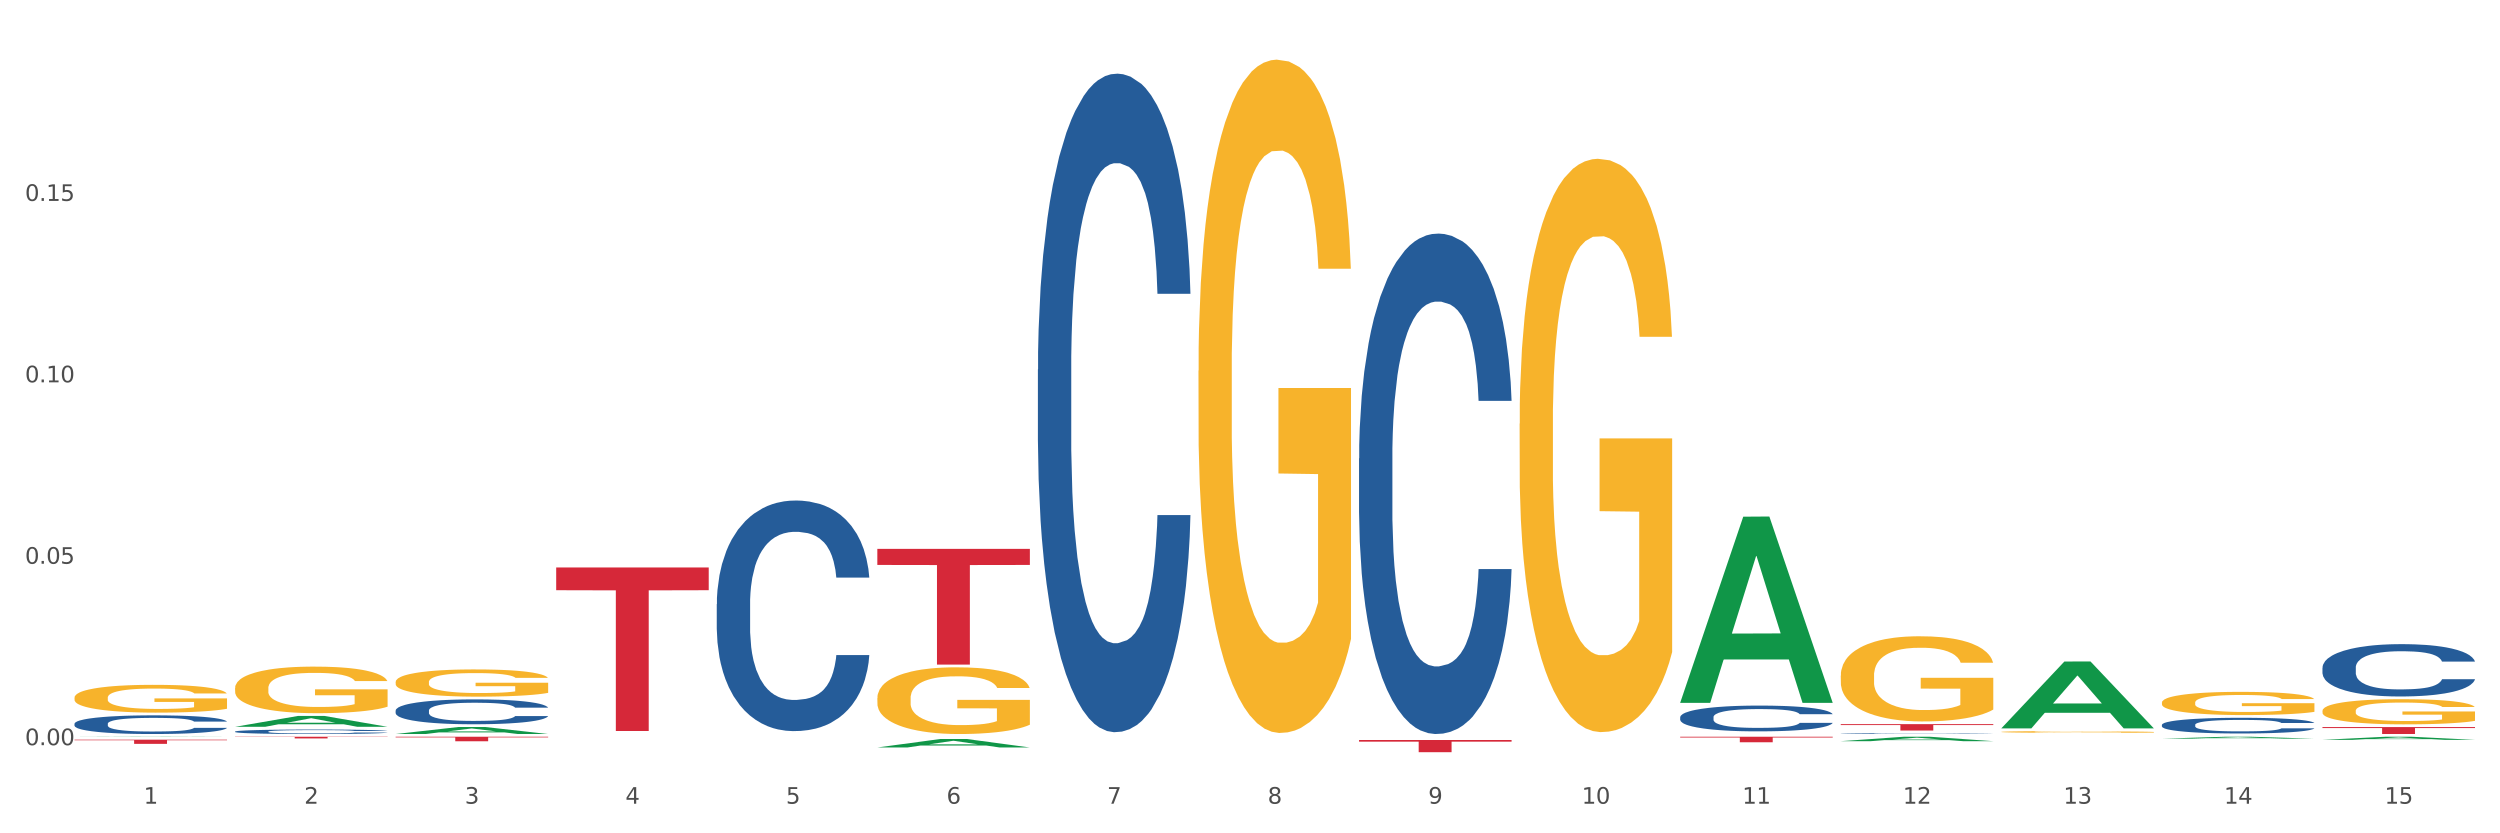
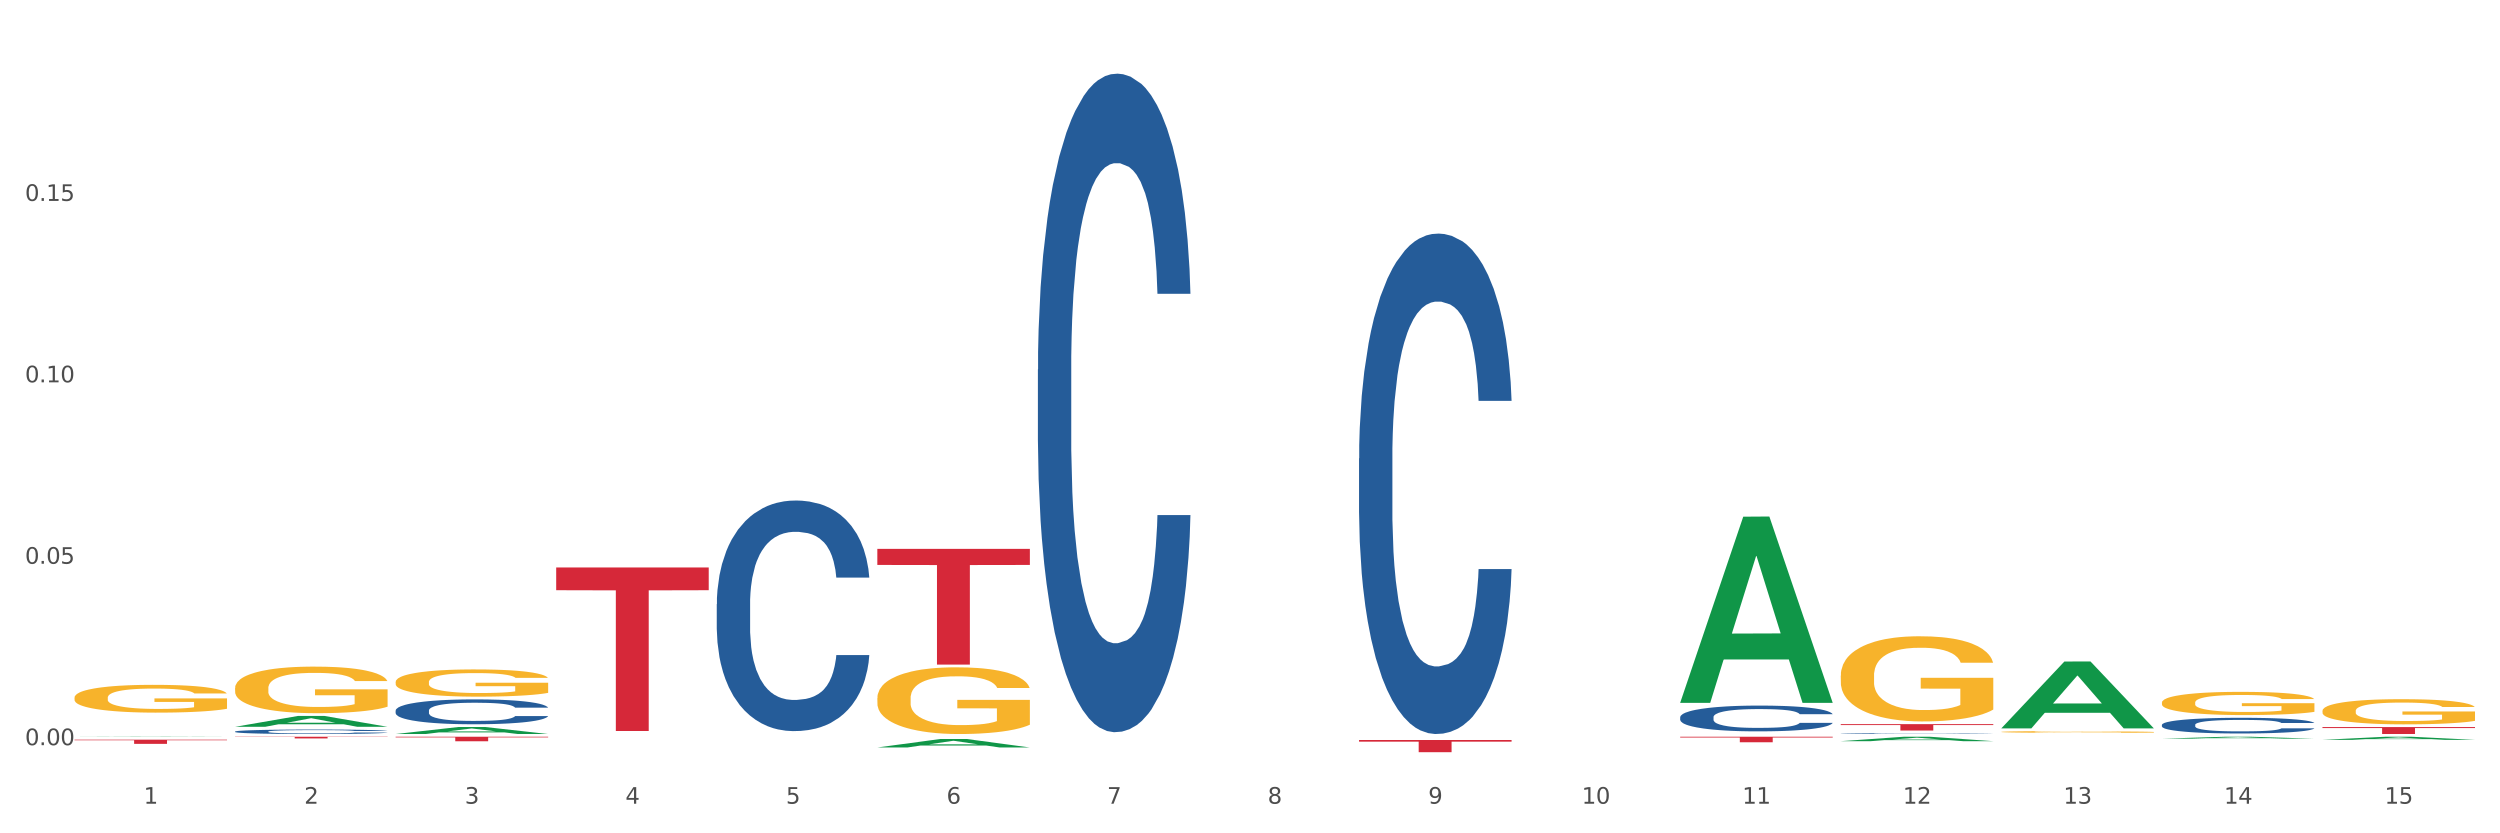
<svg xmlns="http://www.w3.org/2000/svg" xmlns:xlink="http://www.w3.org/1999/xlink" width="1080pt" height="360pt" viewBox="0 0 1080 360" version="1.1">
  <rect x="0" y="0" width="1080" height="360" fill="#333333" stroke="none" />
  <defs>
    <style type="text/css">*{stroke-linejoin: round; stroke-linecap: butt}</style>
  </defs>
  <g id="figure_1">
    <g id="patch_1">
      <path d="M 0 360  L 1080 360  L 1080 0  L 0 0  z " style="fill: #ffffff; stroke: #ffffff; stroke-linejoin: miter" />
    </g>
    <g id="axes_1">
      <g id="matplotlib.axis_1">
        <g id="xtick_1">
          <g id="text_1">
            <g style="fill: #4d4d4d" transform="translate(62.07 347.204) scale(0.096 -0.096)">
              <defs>
                <path id="DejaVuSans-31" d="M 794 531  L 1825 531  L 1825 4091  L 703 3866  L 703 4441  L 1819 4666  L 2450 4666  L 2450 531  L 3481 531  L 3481 0  L 794 0  L 794 531  z " transform="scale(0.016)" />
              </defs>
              <use xlink:href="#DejaVuSans-31" />
            </g>
          </g>
        </g>
        <g id="xtick_2">
          <g id="text_2">
            <g style="fill: #4d4d4d" transform="translate(131.436 347.204) scale(0.096 -0.096)">
              <defs>
                <path id="DejaVuSans-32" d="M 1228 531  L 3431 531  L 3431 0  L 469 0  L 469 531  Q 828 903 1448 1529  Q 2069 2156 2228 2338  Q 2531 2678 2651 2914  Q 2772 3150 2772 3378  Q 2772 3750 2511 3984  Q 2250 4219 1831 4219  Q 1534 4219 1204 4116  Q 875 4013 500 3803  L 500 4441  Q 881 4594 1212 4672  Q 1544 4750 1819 4750  Q 2544 4750 2975 4387  Q 3406 4025 3406 3419  Q 3406 3131 3298 2873  Q 3191 2616 2906 2266  Q 2828 2175 2409 1742  Q 1991 1309 1228 531  z " transform="scale(0.016)" />
              </defs>
              <use xlink:href="#DejaVuSans-32" />
            </g>
          </g>
        </g>
        <g id="xtick_3">
          <g id="text_3">
            <g style="fill: #4d4d4d" transform="translate(200.802 347.204) scale(0.096 -0.096)">
              <defs>
                <path id="DejaVuSans-33" d="M 2597 2516  Q 3050 2419 3304 2112  Q 3559 1806 3559 1356  Q 3559 666 3084 287  Q 2609 -91 1734 -91  Q 1441 -91 1130 -33  Q 819 25 488 141  L 488 750  Q 750 597 1062 519  Q 1375 441 1716 441  Q 2309 441 2620 675  Q 2931 909 2931 1356  Q 2931 1769 2642 2001  Q 2353 2234 1838 2234  L 1294 2234  L 1294 2753  L 1863 2753  Q 2328 2753 2575 2939  Q 2822 3125 2822 3475  Q 2822 3834 2567 4026  Q 2313 4219 1838 4219  Q 1578 4219 1281 4162  Q 984 4106 628 3988  L 628 4550  Q 988 4650 1302 4700  Q 1616 4750 1894 4750  Q 2613 4750 3031 4423  Q 3450 4097 3450 3541  Q 3450 3153 3228 2886  Q 3006 2619 2597 2516  z " transform="scale(0.016)" />
              </defs>
              <use xlink:href="#DejaVuSans-33" />
            </g>
          </g>
        </g>
        <g id="xtick_4">
          <g id="text_4">
            <g style="fill: #4d4d4d" transform="translate(270.169 347.204) scale(0.096 -0.096)">
              <defs>
                <path id="DejaVuSans-34" d="M 2419 4116  L 825 1625  L 2419 1625  L 2419 4116  z M 2253 4666  L 3047 4666  L 3047 1625  L 3713 1625  L 3713 1100  L 3047 1100  L 3047 0  L 2419 0  L 2419 1100  L 313 1100  L 313 1709  L 2253 4666  z " transform="scale(0.016)" />
              </defs>
              <use xlink:href="#DejaVuSans-34" />
            </g>
          </g>
        </g>
        <g id="xtick_5">
          <g id="text_5">
            <g style="fill: #4d4d4d" transform="translate(339.535 347.204) scale(0.096 -0.096)">
              <defs>
                <path id="DejaVuSans-35" d="M 691 4666  L 3169 4666  L 3169 4134  L 1269 4134  L 1269 2991  Q 1406 3038 1543 3061  Q 1681 3084 1819 3084  Q 2600 3084 3056 2656  Q 3513 2228 3513 1497  Q 3513 744 3044 326  Q 2575 -91 1722 -91  Q 1428 -91 1123 -41  Q 819 9 494 109  L 494 744  Q 775 591 1075 516  Q 1375 441 1709 441  Q 2250 441 2565 725  Q 2881 1009 2881 1497  Q 2881 1984 2565 2268  Q 2250 2553 1709 2553  Q 1456 2553 1204 2497  Q 953 2441 691 2322  L 691 4666  z " transform="scale(0.016)" />
              </defs>
              <use xlink:href="#DejaVuSans-35" />
            </g>
          </g>
        </g>
        <g id="xtick_6">
          <g id="text_6">
            <g style="fill: #4d4d4d" transform="translate(408.901 347.204) scale(0.096 -0.096)">
              <defs>
                <path id="DejaVuSans-36" d="M 2113 2584  Q 1688 2584 1439 2293  Q 1191 2003 1191 1497  Q 1191 994 1439 701  Q 1688 409 2113 409  Q 2538 409 2786 701  Q 3034 994 3034 1497  Q 3034 2003 2786 2293  Q 2538 2584 2113 2584  z M 3366 4563  L 3366 3988  Q 3128 4100 2886 4159  Q 2644 4219 2406 4219  Q 1781 4219 1451 3797  Q 1122 3375 1075 2522  Q 1259 2794 1537 2939  Q 1816 3084 2150 3084  Q 2853 3084 3261 2657  Q 3669 2231 3669 1497  Q 3669 778 3244 343  Q 2819 -91 2113 -91  Q 1303 -91 875 529  Q 447 1150 447 2328  Q 447 3434 972 4092  Q 1497 4750 2381 4750  Q 2619 4750 2861 4703  Q 3103 4656 3366 4563  z " transform="scale(0.016)" />
              </defs>
              <use xlink:href="#DejaVuSans-36" />
            </g>
          </g>
        </g>
        <g id="xtick_7">
          <g id="text_7">
            <g style="fill: #4d4d4d" transform="translate(478.267 347.204) scale(0.096 -0.096)">
              <defs>
                <path id="DejaVuSans-37" d="M 525 4666  L 3525 4666  L 3525 4397  L 1831 0  L 1172 0  L 2766 4134  L 525 4134  L 525 4666  z " transform="scale(0.016)" />
              </defs>
              <use xlink:href="#DejaVuSans-37" />
            </g>
          </g>
        </g>
        <g id="xtick_8">
          <g id="text_8">
            <g style="fill: #4d4d4d" transform="translate(547.634 347.204) scale(0.096 -0.096)">
              <defs>
                <path id="DejaVuSans-38" d="M 2034 2216  Q 1584 2216 1326 1975  Q 1069 1734 1069 1313  Q 1069 891 1326 650  Q 1584 409 2034 409  Q 2484 409 2743 651  Q 3003 894 3003 1313  Q 3003 1734 2745 1975  Q 2488 2216 2034 2216  z M 1403 2484  Q 997 2584 770 2862  Q 544 3141 544 3541  Q 544 4100 942 4425  Q 1341 4750 2034 4750  Q 2731 4750 3128 4425  Q 3525 4100 3525 3541  Q 3525 3141 3298 2862  Q 3072 2584 2669 2484  Q 3125 2378 3379 2068  Q 3634 1759 3634 1313  Q 3634 634 3220 271  Q 2806 -91 2034 -91  Q 1263 -91 848 271  Q 434 634 434 1313  Q 434 1759 690 2068  Q 947 2378 1403 2484  z M 1172 3481  Q 1172 3119 1398 2916  Q 1625 2713 2034 2713  Q 2441 2713 2670 2916  Q 2900 3119 2900 3481  Q 2900 3844 2670 4047  Q 2441 4250 2034 4250  Q 1625 4250 1398 4047  Q 1172 3844 1172 3481  z " transform="scale(0.016)" />
              </defs>
              <use xlink:href="#DejaVuSans-38" />
            </g>
          </g>
        </g>
        <g id="xtick_9">
          <g id="text_9">
            <g style="fill: #4d4d4d" transform="translate(617 347.204) scale(0.096 -0.096)">
              <defs>
                <path id="DejaVuSans-39" d="M 703 97  L 703 672  Q 941 559 1184 500  Q 1428 441 1663 441  Q 2288 441 2617 861  Q 2947 1281 2994 2138  Q 2813 1869 2534 1725  Q 2256 1581 1919 1581  Q 1219 1581 811 2004  Q 403 2428 403 3163  Q 403 3881 828 4315  Q 1253 4750 1959 4750  Q 2769 4750 3195 4129  Q 3622 3509 3622 2328  Q 3622 1225 3098 567  Q 2575 -91 1691 -91  Q 1453 -91 1209 -44  Q 966 3 703 97  z M 1959 2075  Q 2384 2075 2632 2365  Q 2881 2656 2881 3163  Q 2881 3666 2632 3958  Q 2384 4250 1959 4250  Q 1534 4250 1286 3958  Q 1038 3666 1038 3163  Q 1038 2656 1286 2365  Q 1534 2075 1959 2075  z " transform="scale(0.016)" />
              </defs>
              <use xlink:href="#DejaVuSans-39" />
            </g>
          </g>
        </g>
        <g id="xtick_10">
          <g id="text_10">
            <g style="fill: #4d4d4d" transform="translate(683.312 347.204) scale(0.096 -0.096)">
              <defs>
                <path id="DejaVuSans-30" d="M 2034 4250  Q 1547 4250 1301 3770  Q 1056 3291 1056 2328  Q 1056 1369 1301 889  Q 1547 409 2034 409  Q 2525 409 2770 889  Q 3016 1369 3016 2328  Q 3016 3291 2770 3770  Q 2525 4250 2034 4250  z M 2034 4750  Q 2819 4750 3233 4129  Q 3647 3509 3647 2328  Q 3647 1150 3233 529  Q 2819 -91 2034 -91  Q 1250 -91 836 529  Q 422 1150 422 2328  Q 422 3509 836 4129  Q 1250 4750 2034 4750  z " transform="scale(0.016)" />
              </defs>
              <use xlink:href="#DejaVuSans-31" />
              <use xlink:href="#DejaVuSans-30" transform="translate(63.623 0)" />
            </g>
          </g>
        </g>
        <g id="xtick_11">
          <g id="text_11">
            <g style="fill: #4d4d4d" transform="translate(752.678 347.204) scale(0.096 -0.096)">
              <use xlink:href="#DejaVuSans-31" />
              <use xlink:href="#DejaVuSans-31" transform="translate(63.623 0)" />
            </g>
          </g>
        </g>
        <g id="xtick_12">
          <g id="text_12">
            <g style="fill: #4d4d4d" transform="translate(822.044 347.204) scale(0.096 -0.096)">
              <use xlink:href="#DejaVuSans-31" />
              <use xlink:href="#DejaVuSans-32" transform="translate(63.623 0)" />
            </g>
          </g>
        </g>
        <g id="xtick_13">
          <g id="text_13">
            <g style="fill: #4d4d4d" transform="translate(891.411 347.204) scale(0.096 -0.096)">
              <use xlink:href="#DejaVuSans-31" />
              <use xlink:href="#DejaVuSans-33" transform="translate(63.623 0)" />
            </g>
          </g>
        </g>
        <g id="xtick_14">
          <g id="text_14">
            <g style="fill: #4d4d4d" transform="translate(960.777 347.204) scale(0.096 -0.096)">
              <use xlink:href="#DejaVuSans-31" />
              <use xlink:href="#DejaVuSans-34" transform="translate(63.623 0)" />
            </g>
          </g>
        </g>
        <g id="xtick_15">
          <g id="text_15">
            <g style="fill: #4d4d4d" transform="translate(1030.143 347.204) scale(0.096 -0.096)">
              <use xlink:href="#DejaVuSans-31" />
              <use xlink:href="#DejaVuSans-35" transform="translate(63.623 0)" />
            </g>
          </g>
        </g>
        <g id="xtick_16" />
        <g id="xtick_17" />
        <g id="xtick_18" />
        <g id="xtick_19" />
        <g id="xtick_20" />
        <g id="xtick_21" />
        <g id="xtick_22" />
        <g id="xtick_23" />
        <g id="xtick_24" />
        <g id="xtick_25" />
        <g id="xtick_26" />
        <g id="xtick_27" />
        <g id="xtick_28" />
        <g id="xtick_29" />
      </g>
      <g id="matplotlib.axis_2">
        <g id="ytick_1">
          <g id="text_16">
            <g style="fill: #4d4d4d" transform="translate(10.8 321.918) scale(0.096 -0.096)">
              <defs>
                <path id="DejaVuSans-2e" d="M 684 794  L 1344 794  L 1344 0  L 684 0  L 684 794  z " transform="scale(0.016)" />
              </defs>
              <use xlink:href="#DejaVuSans-30" />
              <use xlink:href="#DejaVuSans-2e" transform="translate(63.623 0)" />
              <use xlink:href="#DejaVuSans-30" transform="translate(95.41 0)" />
              <use xlink:href="#DejaVuSans-30" transform="translate(159.033 0)" />
            </g>
          </g>
        </g>
        <g id="ytick_2">
          <g id="text_17">
            <g style="fill: #4d4d4d" transform="translate(10.8 243.543) scale(0.096 -0.096)">
              <use xlink:href="#DejaVuSans-30" />
              <use xlink:href="#DejaVuSans-2e" transform="translate(63.623 0)" />
              <use xlink:href="#DejaVuSans-30" transform="translate(95.41 0)" />
              <use xlink:href="#DejaVuSans-35" transform="translate(159.033 0)" />
            </g>
          </g>
        </g>
        <g id="ytick_3">
          <g id="text_18">
            <g style="fill: #4d4d4d" transform="translate(10.8 165.167) scale(0.096 -0.096)">
              <use xlink:href="#DejaVuSans-30" />
              <use xlink:href="#DejaVuSans-2e" transform="translate(63.623 0)" />
              <use xlink:href="#DejaVuSans-31" transform="translate(95.41 0)" />
              <use xlink:href="#DejaVuSans-30" transform="translate(159.033 0)" />
            </g>
          </g>
        </g>
        <g id="ytick_4">
          <g id="text_19">
            <g style="fill: #4d4d4d" transform="translate(10.8 86.791) scale(0.096 -0.096)">
              <use xlink:href="#DejaVuSans-30" />
              <use xlink:href="#DejaVuSans-2e" transform="translate(63.623 0)" />
              <use xlink:href="#DejaVuSans-31" transform="translate(95.41 0)" />
              <use xlink:href="#DejaVuSans-35" transform="translate(159.033 0)" />
            </g>
          </g>
        </g>
        <g id="ytick_5" />
        <g id="ytick_6" />
        <g id="ytick_7" />
        <g id="ytick_8" />
      </g>
      <g id="PolyCollection_1">
        <path d="M 32.175 318.379  L 32.243 318.379  L 59.417 318.271  L 70.695 318.271  L 98.073 318.379  L 85.029 318.379  L 79.119 318.354  L 51.061 318.354  L 50.857 318.354  L 45.151 318.379  L 32.175 318.379  L 32.175 318.379  L 54.594 318.339  L 75.586 318.339  L 65.192 318.294  L 65.056 318.294  L 64.92 318.294  L 54.526 318.339  L 54.594 318.339  L 32.175 318.379  z " clip-path="url(#p9f71ee2708)" style="fill: #109648" />
        <path d="M 101.541 313.976  L 101.609 313.972  L 128.784 309.278  L 140.061 309.274  L 167.439 313.985  L 154.395 313.985  L 148.485 312.888  L 120.427 312.888  L 120.224 312.906  L 114.517 313.985  L 101.541 313.985  L 101.541 313.976  L 123.96 312.233  L 144.952 312.229  L 134.558 310.278  L 134.422 310.269  L 134.286 310.282  L 123.892 312.229  L 123.96 312.233  L 101.541 313.976  z " clip-path="url(#p9f71ee2708)" style="fill: #109648" />
-         <path d="M 656.471 183.047  L 656.549 182.821  L 656.549 174.678  L 656.704 167.666  L 657.482 150.701  L 658.649 136.677  L 659.505 129.212  L 660.361 123.105  L 661.372 116.998  L 662.617 110.664  L 664.874 101.39  L 666.274 96.64  L 667.986 91.664  L 671.098 84.425  L 673.354 80.354  L 675.688 76.961  L 679.5 72.889  L 681.99 71.08  L 684.635 69.723  L 687.825 68.818  L 690.237 68.592  L 695.527 69.27  L 700.04 71.306  L 702.218 72.889  L 705.019 75.604  L 706.497 77.413  L 708.909 81.032  L 711.399 85.783  L 713.111 89.854  L 715.678 97.545  L 717.623 105.235  L 719.412 114.736  L 720.346 121.295  L 721.046 127.403  L 721.669 134.415  L 722.291 145.498  L 708.287 145.498  L 707.742 137.581  L 706.886 130.117  L 705.642 122.879  L 704.552 118.355  L 702.685 112.7  L 700.973 109.081  L 699.184 106.366  L 697.006 104.104  L 695.294 102.973  L 692.882 102.069  L 688.136 102.295  L 684.946 104.104  L 682.768 106.366  L 681.367 108.402  L 680.123 110.664  L 678.722 113.831  L 677.088 118.581  L 675.921 122.879  L 674.754 128.307  L 673.821 133.736  L 672.965 140.07  L 672.265 146.856  L 671.72 153.868  L 671.253 162.463  L 670.864 176.713  L 670.864 207.702  L 671.02 214.714  L 671.409 223.988  L 671.876 231  L 672.654 239.37  L 673.354 245.025  L 674.677 253.168  L 676.155 259.954  L 677.322 264.251  L 678.489 267.87  L 680.512 272.847  L 682.768 276.918  L 684.713 279.406  L 687.358 281.668  L 689.148 282.573  L 690.704 283.026  L 694.516 283.026  L 697.239 282.347  L 700.273 280.764  L 702.607 278.728  L 704.552 276.24  L 706.731 272.168  L 708.131 268.323  L 708.131 221.048  L 691.015 220.822  L 691.015 189.38  L 722.369 189.38  L 722.369 281.668  L 721.046 286.418  L 719.568 290.716  L 718.012 294.562  L 715.678 299.312  L 712.877 303.836  L 710.387 307.002  L 707.742 309.717  L 704.63 312.205  L 700.584 314.467  L 698.095 315.372  L 694.983 316.05  L 691.326 316.276  L 688.136 315.824  L 685.024 314.693  L 681.756 312.657  L 678.567 309.717  L 676.155 306.776  L 673.743 303.157  L 671.175 298.407  L 669.153 293.883  L 667.597 289.811  L 665.885 284.609  L 664.018 277.823  L 662.617 271.716  L 661.372 265.382  L 660.05 257.239  L 659.116 250.227  L 658.183 241.405  L 657.638 234.846  L 657.016 224.667  L 656.549 210.417  L 656.471 183.047  z " clip-path="url(#p9f71ee2708)" style="fill: #f7b32b" />
-         <path d="M 517.739 160.18  L 517.816 159.914  L 517.816 150.351  L 517.972 142.116  L 518.75 122.192  L 519.917 105.721  L 520.773 96.955  L 521.629 89.782  L 522.64 82.609  L 523.885 75.171  L 526.141 64.279  L 527.542 58.7  L 529.253 52.856  L 532.365 44.355  L 534.621 39.573  L 536.956 35.589  L 540.768 30.807  L 543.257 28.682  L 545.903 27.088  L 549.093 26.025  L 551.504 25.759  L 556.795 26.556  L 561.307 28.947  L 563.486 30.807  L 566.287 33.995  L 567.765 36.12  L 570.177 40.37  L 572.666 45.949  L 574.378 50.731  L 576.946 59.763  L 578.891 68.795  L 580.68 79.953  L 581.614 87.657  L 582.314 94.829  L 582.936 103.065  L 583.559 116.082  L 569.554 116.082  L 569.01 106.784  L 568.154 98.017  L 566.909 89.516  L 565.82 84.203  L 563.953 77.562  L 562.241 73.311  L 560.452 70.124  L 558.273 67.467  L 556.562 66.139  L 554.15 65.076  L 549.404 65.342  L 546.214 67.467  L 544.035 70.124  L 542.635 72.514  L 541.39 75.171  L 539.99 78.89  L 538.356 84.469  L 537.189 89.516  L 536.022 95.892  L 535.088 102.268  L 534.232 109.706  L 533.532 117.676  L 532.988 125.911  L 532.521 136.006  L 532.132 152.742  L 532.132 189.136  L 532.287 197.371  L 532.676 208.263  L 533.143 216.499  L 533.921 226.328  L 534.621 232.969  L 535.944 242.533  L 537.422 250.502  L 538.589 255.55  L 539.756 259.8  L 541.779 265.644  L 544.035 270.426  L 545.981 273.348  L 548.626 276.005  L 550.415 277.067  L 551.971 277.599  L 555.784 277.599  L 558.507 276.802  L 561.541 274.942  L 563.875 272.551  L 565.82 269.629  L 567.998 264.847  L 569.399 260.331  L 569.399 204.81  L 552.282 204.544  L 552.282 167.618  L 583.636 167.618  L 583.636 276.005  L 582.314 281.584  L 580.836 286.631  L 579.28 291.147  L 576.946 296.726  L 574.145 302.039  L 571.655 305.758  L 569.01 308.946  L 565.898 311.868  L 561.852 314.525  L 559.362 315.587  L 556.25 316.384  L 552.594 316.65  L 549.404 316.118  L 546.292 314.79  L 543.024 312.399  L 539.834 308.946  L 537.422 305.492  L 535.01 301.242  L 532.443 295.663  L 530.42 290.35  L 528.864 285.568  L 527.153 279.458  L 525.285 271.489  L 523.885 264.316  L 522.64 256.878  L 521.317 247.314  L 520.384 239.079  L 519.45 228.719  L 518.906 221.015  L 518.283 209.06  L 517.816 192.324  L 517.739 160.18  z " clip-path="url(#p9f71ee2708)" style="fill: #f7b32b" />
        <path d="M 379.006 301.598  L 379.084 301.571  L 379.084 300.624  L 379.24 299.808  L 380.018 297.834  L 381.185 296.202  L 382.04 295.333  L 382.896 294.622  L 383.908 293.912  L 385.152 293.175  L 387.409 292.095  L 388.809 291.543  L 390.521 290.964  L 393.633 290.121  L 395.889 289.647  L 398.223 289.253  L 402.035 288.779  L 404.525 288.568  L 407.17 288.41  L 410.36 288.305  L 412.772 288.279  L 418.062 288.358  L 422.575 288.595  L 424.753 288.779  L 427.554 289.095  L 429.032 289.305  L 431.444 289.726  L 433.934 290.279  L 435.646 290.753  L 438.213 291.648  L 440.158 292.543  L 441.948 293.648  L 442.881 294.412  L 443.581 295.122  L 444.204 295.938  L 444.826 297.228  L 430.822 297.228  L 430.277 296.307  L 429.422 295.438  L 428.177 294.596  L 427.087 294.07  L 425.22 293.412  L 423.509 292.99  L 421.719 292.675  L 419.541 292.411  L 417.829 292.28  L 415.417 292.174  L 410.671 292.201  L 407.481 292.411  L 405.303 292.675  L 403.903 292.911  L 402.658 293.175  L 401.257 293.543  L 399.624 294.096  L 398.456 294.596  L 397.289 295.228  L 396.356 295.859  L 395.5 296.596  L 394.8 297.386  L 394.255 298.202  L 393.788 299.202  L 393.399 300.861  L 393.399 304.467  L 393.555 305.283  L 393.944 306.362  L 394.411 307.178  L 395.189 308.152  L 395.889 308.81  L 397.212 309.757  L 398.69 310.547  L 399.857 311.047  L 401.024 311.468  L 403.047 312.047  L 405.303 312.521  L 407.248 312.811  L 409.893 313.074  L 411.683 313.179  L 413.239 313.232  L 417.051 313.232  L 419.774 313.153  L 422.808 312.969  L 425.142 312.732  L 427.087 312.442  L 429.266 311.968  L 430.666 311.521  L 430.666 306.02  L 413.55 305.993  L 413.55 302.335  L 444.904 302.335  L 444.904 313.074  L 443.581 313.627  L 442.103 314.127  L 440.547 314.574  L 438.213 315.127  L 435.412 315.653  L 432.923 316.022  L 430.277 316.338  L 427.165 316.627  L 423.12 316.891  L 420.63 316.996  L 417.518 317.075  L 413.861 317.101  L 410.671 317.049  L 407.559 316.917  L 404.292 316.68  L 401.102 316.338  L 398.69 315.996  L 396.278 315.575  L 393.711 315.022  L 391.688 314.495  L 390.132 314.022  L 388.42 313.416  L 386.553 312.626  L 385.152 311.916  L 383.908 311.179  L 382.585 310.231  L 381.651 309.415  L 380.718 308.389  L 380.173 307.625  L 379.551 306.441  L 379.084 304.783  L 379.006 301.598  z " clip-path="url(#p9f71ee2708)" style="fill: #f7b32b" />
        <path d="M 170.907 294.629  L 170.985 294.619  L 170.985 294.232  L 171.141 293.898  L 171.919 293.092  L 173.086 292.426  L 173.942 292.071  L 174.798 291.781  L 175.809 291.49  L 177.054 291.189  L 179.31 290.749  L 180.71 290.523  L 182.422 290.286  L 185.534 289.942  L 187.79 289.749  L 190.124 289.588  L 193.937 289.394  L 196.426 289.308  L 199.072 289.244  L 202.261 289.201  L 204.673 289.19  L 209.964 289.222  L 214.476 289.319  L 216.655 289.394  L 219.456 289.523  L 220.934 289.609  L 223.346 289.781  L 225.835 290.007  L 227.547 290.2  L 230.114 290.566  L 232.059 290.931  L 233.849 291.383  L 234.783 291.695  L 235.483 291.985  L 236.105 292.318  L 236.728 292.845  L 222.723 292.845  L 222.179 292.469  L 221.323 292.114  L 220.078 291.77  L 218.989 291.555  L 217.122 291.286  L 215.41 291.114  L 213.62 290.985  L 211.442 290.878  L 209.73 290.824  L 207.319 290.781  L 202.573 290.792  L 199.383 290.878  L 197.204 290.985  L 195.804 291.082  L 194.559 291.189  L 193.159 291.34  L 191.525 291.566  L 190.358 291.77  L 189.191 292.028  L 188.257 292.286  L 187.401 292.587  L 186.701 292.909  L 186.157 293.243  L 185.69 293.651  L 185.301 294.328  L 185.301 295.801  L 185.456 296.134  L 185.845 296.575  L 186.312 296.908  L 187.09 297.306  L 187.79 297.575  L 189.113 297.962  L 190.591 298.284  L 191.758 298.489  L 192.925 298.661  L 194.948 298.897  L 197.204 299.091  L 199.149 299.209  L 201.795 299.316  L 203.584 299.359  L 205.14 299.381  L 208.952 299.381  L 211.675 299.349  L 214.71 299.273  L 217.044 299.177  L 218.989 299.058  L 221.167 298.865  L 222.568 298.682  L 222.568 296.435  L 205.451 296.425  L 205.451 294.93  L 236.805 294.93  L 236.805 299.316  L 235.483 299.542  L 234.004 299.746  L 232.448 299.929  L 230.114 300.155  L 227.314 300.37  L 224.824 300.52  L 222.179 300.649  L 219.067 300.768  L 215.021 300.875  L 212.531 300.918  L 209.419 300.95  L 205.763 300.961  L 202.573 300.94  L 199.461 300.886  L 196.193 300.789  L 193.003 300.649  L 190.591 300.51  L 188.179 300.338  L 185.612 300.112  L 183.589 299.897  L 182.033 299.703  L 180.321 299.456  L 178.454 299.134  L 177.054 298.843  L 175.809 298.542  L 174.486 298.155  L 173.553 297.822  L 172.619 297.403  L 172.074 297.091  L 171.452 296.607  L 170.985 295.93  L 170.907 294.629  z " clip-path="url(#p9f71ee2708)" style="fill: #f7b32b" />
        <path d="M 1003.302 307.076  L 1003.38 307.067  L 1003.38 306.709  L 1003.535 306.401  L 1004.314 305.656  L 1005.481 305.04  L 1006.336 304.712  L 1007.192 304.443  L 1008.204 304.175  L 1009.448 303.897  L 1011.705 303.489  L 1013.105 303.281  L 1014.817 303.062  L 1017.929 302.744  L 1020.185 302.565  L 1022.519 302.416  L 1026.331 302.237  L 1028.821 302.158  L 1031.466 302.098  L 1034.656 302.059  L 1037.068 302.049  L 1042.358 302.078  L 1046.871 302.168  L 1049.049 302.237  L 1051.85 302.357  L 1053.328 302.436  L 1055.74 302.595  L 1058.23 302.804  L 1059.942 302.983  L 1062.509 303.321  L 1064.454 303.658  L 1066.244 304.076  L 1067.177 304.364  L 1067.877 304.632  L 1068.5 304.94  L 1069.122 305.427  L 1055.118 305.427  L 1054.573 305.079  L 1053.717 304.751  L 1052.473 304.433  L 1051.383 304.235  L 1049.516 303.986  L 1047.805 303.827  L 1046.015 303.708  L 1043.837 303.609  L 1042.125 303.559  L 1039.713 303.519  L 1034.967 303.529  L 1031.777 303.609  L 1029.599 303.708  L 1028.199 303.797  L 1026.954 303.897  L 1025.553 304.036  L 1023.919 304.245  L 1022.752 304.433  L 1021.585 304.672  L 1020.652 304.91  L 1019.796 305.189  L 1019.096 305.487  L 1018.551 305.795  L 1018.084 306.172  L 1017.695 306.798  L 1017.695 308.16  L 1017.851 308.468  L 1018.24 308.875  L 1018.707 309.183  L 1019.485 309.551  L 1020.185 309.799  L 1021.508 310.157  L 1022.986 310.455  L 1024.153 310.644  L 1025.32 310.803  L 1027.343 311.021  L 1029.599 311.2  L 1031.544 311.309  L 1034.189 311.409  L 1035.979 311.448  L 1037.535 311.468  L 1041.347 311.468  L 1044.07 311.439  L 1047.104 311.369  L 1049.438 311.28  L 1051.383 311.17  L 1053.562 310.991  L 1054.962 310.822  L 1054.962 308.746  L 1037.846 308.736  L 1037.846 307.355  L 1069.2 307.355  L 1069.2 311.409  L 1067.877 311.617  L 1066.399 311.806  L 1064.843 311.975  L 1062.509 312.184  L 1059.708 312.382  L 1057.219 312.522  L 1054.573 312.641  L 1051.461 312.75  L 1047.416 312.85  L 1044.926 312.889  L 1041.814 312.919  L 1038.157 312.929  L 1034.967 312.909  L 1031.855 312.859  L 1028.588 312.77  L 1025.398 312.641  L 1022.986 312.512  L 1020.574 312.353  L 1018.007 312.144  L 1015.984 311.945  L 1014.428 311.766  L 1012.716 311.538  L 1010.849 311.24  L 1009.448 310.972  L 1008.204 310.693  L 1006.881 310.336  L 1005.947 310.028  L 1005.014 309.64  L 1004.469 309.352  L 1003.847 308.905  L 1003.38 308.279  L 1003.302 307.076  z " clip-path="url(#p9f71ee2708)" style="fill: #f7b32b" />
        <path d="M 933.936 303.517  L 934.014 303.508  L 934.014 303.178  L 934.169 302.894  L 934.947 302.207  L 936.114 301.639  L 936.97 301.337  L 937.826 301.089  L 938.837 300.842  L 940.082 300.585  L 942.338 300.21  L 943.739 300.017  L 945.45 299.816  L 948.563 299.523  L 950.819 299.358  L 953.153 299.22  L 956.965 299.055  L 959.455 298.982  L 962.1 298.927  L 965.29 298.89  L 967.702 298.881  L 972.992 298.909  L 977.505 298.991  L 979.683 299.055  L 982.484 299.165  L 983.962 299.239  L 986.374 299.385  L 988.864 299.578  L 990.575 299.742  L 993.143 300.054  L 995.088 300.365  L 996.877 300.75  L 997.811 301.016  L 998.511 301.263  L 999.134 301.547  L 999.756 301.996  L 985.752 301.996  L 985.207 301.676  L 984.351 301.373  L 983.106 301.08  L 982.017 300.897  L 980.15 300.668  L 978.438 300.521  L 976.649 300.411  L 974.47 300.32  L 972.759 300.274  L 970.347 300.237  L 965.601 300.246  L 962.411 300.32  L 960.233 300.411  L 958.832 300.494  L 957.588 300.585  L 956.187 300.714  L 954.553 300.906  L 953.386 301.08  L 952.219 301.3  L 951.286 301.52  L 950.43 301.776  L 949.73 302.051  L 949.185 302.335  L 948.718 302.683  L 948.329 303.261  L 948.329 304.516  L 948.485 304.8  L 948.874 305.175  L 949.341 305.459  L 950.119 305.798  L 950.819 306.027  L 952.141 306.357  L 953.62 306.632  L 954.787 306.806  L 955.954 306.953  L 957.977 307.154  L 960.233 307.319  L 962.178 307.42  L 964.823 307.512  L 966.613 307.548  L 968.169 307.566  L 971.981 307.566  L 974.704 307.539  L 977.738 307.475  L 980.072 307.392  L 982.017 307.292  L 984.196 307.127  L 985.596 306.971  L 985.596 305.056  L 968.48 305.047  L 968.48 303.774  L 999.834 303.774  L 999.834 307.512  L 998.511 307.704  L 997.033 307.878  L 995.477 308.034  L 993.143 308.226  L 990.342 308.409  L 987.852 308.538  L 985.207 308.648  L 982.095 308.748  L 978.049 308.84  L 975.56 308.877  L 972.448 308.904  L 968.791 308.913  L 965.601 308.895  L 962.489 308.849  L 959.221 308.767  L 956.032 308.648  L 953.62 308.528  L 951.208 308.382  L 948.64 308.189  L 946.618 308.006  L 945.061 307.841  L 943.35 307.631  L 941.483 307.356  L 940.082 307.108  L 938.837 306.852  L 937.515 306.522  L 936.581 306.238  L 935.648 305.881  L 935.103 305.615  L 934.48 305.203  L 934.014 304.626  L 933.936 303.517  z " clip-path="url(#p9f71ee2708)" style="fill: #f7b32b" />
        <path d="M 864.57 316.177  L 864.647 316.176  L 864.647 316.152  L 864.803 316.131  L 865.581 316.08  L 866.748 316.038  L 867.604 316.016  L 868.46 315.997  L 869.471 315.979  L 870.716 315.96  L 872.972 315.933  L 874.373 315.918  L 876.084 315.903  L 879.196 315.882  L 881.453 315.87  L 883.787 315.86  L 887.599 315.847  L 890.089 315.842  L 892.734 315.838  L 895.924 315.835  L 898.336 315.835  L 903.626 315.837  L 908.139 315.843  L 910.317 315.847  L 913.118 315.855  L 914.596 315.861  L 917.008 315.872  L 919.498 315.886  L 921.209 315.898  L 923.777 315.921  L 925.722 315.944  L 927.511 315.972  L 928.445 315.992  L 929.145 316.01  L 929.767 316.031  L 930.39 316.064  L 916.385 316.064  L 915.841 316.041  L 914.985 316.018  L 913.74 315.997  L 912.651 315.983  L 910.784 315.966  L 909.072 315.956  L 907.283 315.947  L 905.104 315.941  L 903.393 315.937  L 900.981 315.935  L 896.235 315.935  L 893.045 315.941  L 890.867 315.947  L 889.466 315.953  L 888.221 315.96  L 886.821 315.97  L 885.187 315.984  L 884.02 315.997  L 882.853 316.013  L 881.919 316.029  L 881.064 316.048  L 880.363 316.068  L 879.819 316.089  L 879.352 316.115  L 878.963 316.158  L 878.963 316.25  L 879.119 316.271  L 879.508 316.299  L 879.974 316.32  L 880.752 316.345  L 881.453 316.362  L 882.775 316.386  L 884.253 316.406  L 885.42 316.419  L 886.587 316.43  L 888.61 316.445  L 890.867 316.457  L 892.812 316.464  L 895.457 316.471  L 897.246 316.474  L 898.802 316.475  L 902.615 316.475  L 905.338 316.473  L 908.372 316.469  L 910.706 316.462  L 912.651 316.455  L 914.829 316.443  L 916.23 316.431  L 916.23 316.29  L 899.114 316.289  L 899.114 316.195  L 930.468 316.195  L 930.468 316.471  L 929.145 316.485  L 927.667 316.498  L 926.111 316.51  L 923.777 316.524  L 920.976 316.537  L 918.486 316.547  L 915.841 316.555  L 912.729 316.562  L 908.683 316.569  L 906.193 316.572  L 903.081 316.574  L 899.425 316.575  L 896.235 316.573  L 893.123 316.57  L 889.855 316.564  L 886.665 316.555  L 884.253 316.546  L 881.842 316.535  L 879.274 316.521  L 877.251 316.508  L 875.695 316.496  L 873.984 316.48  L 872.116 316.46  L 870.716 316.441  L 869.471 316.423  L 868.149 316.398  L 867.215 316.377  L 866.281 316.351  L 865.737 316.331  L 865.114 316.301  L 864.647 316.258  L 864.57 316.177  z " clip-path="url(#p9f71ee2708)" style="fill: #f7b32b" />
        <path d="M 795.203 291.871  L 795.281 291.837  L 795.281 290.627  L 795.437 289.585  L 796.215 287.065  L 797.382 284.981  L 798.238 283.872  L 799.094 282.965  L 800.105 282.057  L 801.35 281.116  L 803.606 279.738  L 805.006 279.032  L 806.718 278.293  L 809.83 277.218  L 812.086 276.613  L 814.42 276.109  L 818.233 275.504  L 820.722 275.235  L 823.368 275.033  L 826.557 274.899  L 828.969 274.865  L 834.26 274.966  L 838.772 275.268  L 840.951 275.504  L 843.752 275.907  L 845.23 276.176  L 847.642 276.713  L 850.131 277.419  L 851.843 278.024  L 854.41 279.167  L 856.355 280.31  L 858.145 281.721  L 859.078 282.696  L 859.779 283.603  L 860.401 284.645  L 861.024 286.292  L 847.019 286.292  L 846.475 285.115  L 845.619 284.006  L 844.374 282.931  L 843.285 282.259  L 841.418 281.419  L 839.706 280.881  L 837.916 280.478  L 835.738 280.142  L 834.026 279.973  L 831.615 279.839  L 826.869 279.873  L 823.679 280.142  L 821.5 280.478  L 820.1 280.78  L 818.855 281.116  L 817.455 281.587  L 815.821 282.292  L 814.654 282.931  L 813.487 283.738  L 812.553 284.544  L 811.697 285.485  L 810.997 286.493  L 810.453 287.535  L 809.986 288.812  L 809.597 290.93  L 809.597 295.534  L 809.752 296.576  L 810.141 297.954  L 810.608 298.996  L 811.386 300.239  L 812.086 301.079  L 813.409 302.289  L 814.887 303.297  L 816.054 303.936  L 817.221 304.474  L 819.244 305.213  L 821.5 305.818  L 823.445 306.188  L 826.091 306.524  L 827.88 306.658  L 829.436 306.725  L 833.248 306.725  L 835.971 306.625  L 839.006 306.389  L 841.34 306.087  L 843.285 305.717  L 845.463 305.112  L 846.864 304.541  L 846.864 297.517  L 829.747 297.483  L 829.747 292.812  L 861.101 292.812  L 861.101 306.524  L 859.779 307.23  L 858.3 307.868  L 856.744 308.439  L 854.41 309.145  L 851.61 309.817  L 849.12 310.288  L 846.475 310.691  L 843.363 311.061  L 839.317 311.397  L 836.827 311.531  L 833.715 311.632  L 830.059 311.666  L 826.869 311.599  L 823.757 311.431  L 820.489 311.128  L 817.299 310.691  L 814.887 310.254  L 812.475 309.717  L 809.908 309.011  L 807.885 308.339  L 806.329 307.734  L 804.617 306.961  L 802.75 305.952  L 801.35 305.045  L 800.105 304.104  L 798.782 302.894  L 797.849 301.852  L 796.915 300.542  L 796.37 299.567  L 795.748 298.055  L 795.281 295.937  L 795.203 291.871  z " clip-path="url(#p9f71ee2708)" style="fill: #f7b32b" />
        <path d="M 101.541 297.277  L 101.619 297.259  L 101.619 296.597  L 101.775 296.027  L 102.553 294.648  L 103.72 293.509  L 104.575 292.902  L 105.431 292.406  L 106.443 291.91  L 107.688 291.395  L 109.944 290.641  L 111.344 290.255  L 113.056 289.851  L 116.168 289.263  L 118.424 288.932  L 120.758 288.656  L 124.57 288.325  L 127.06 288.178  L 129.705 288.068  L 132.895 287.994  L 135.307 287.976  L 140.598 288.031  L 145.11 288.196  L 147.289 288.325  L 150.089 288.546  L 151.568 288.693  L 153.979 288.987  L 156.469 289.373  L 158.181 289.704  L 160.748 290.329  L 162.693 290.954  L 164.483 291.726  L 165.416 292.259  L 166.117 292.755  L 166.739 293.325  L 167.361 294.226  L 153.357 294.226  L 152.812 293.582  L 151.957 292.976  L 150.712 292.387  L 149.623 292.02  L 147.755 291.56  L 146.044 291.266  L 144.254 291.046  L 142.076 290.862  L 140.364 290.77  L 137.952 290.696  L 133.206 290.715  L 130.017 290.862  L 127.838 291.046  L 126.438 291.211  L 125.193 291.395  L 123.792 291.652  L 122.159 292.038  L 120.992 292.387  L 119.825 292.829  L 118.891 293.27  L 118.035 293.784  L 117.335 294.336  L 116.79 294.906  L 116.324 295.604  L 115.935 296.762  L 115.935 299.281  L 116.09 299.85  L 116.479 300.604  L 116.946 301.174  L 117.724 301.854  L 118.424 302.313  L 119.747 302.975  L 121.225 303.527  L 122.392 303.876  L 123.559 304.17  L 125.582 304.574  L 127.838 304.905  L 129.783 305.107  L 132.428 305.291  L 134.218 305.365  L 135.774 305.402  L 139.586 305.402  L 142.309 305.346  L 145.343 305.218  L 147.678 305.052  L 149.623 304.85  L 151.801 304.519  L 153.201 304.207  L 153.201 300.365  L 136.085 300.347  L 136.085 297.792  L 167.439 297.792  L 167.439 305.291  L 166.117 305.677  L 164.638 306.027  L 163.082 306.339  L 160.748 306.725  L 157.947 307.093  L 155.458 307.35  L 152.812 307.571  L 149.7 307.773  L 145.655 307.957  L 143.165 308.03  L 140.053 308.085  L 136.396 308.104  L 133.206 308.067  L 130.094 307.975  L 126.827 307.81  L 123.637 307.571  L 121.225 307.332  L 118.813 307.038  L 116.246 306.651  L 114.223 306.284  L 112.667 305.953  L 110.955 305.53  L 109.088 304.979  L 107.688 304.482  L 106.443 303.968  L 105.12 303.306  L 104.186 302.736  L 103.253 302.019  L 102.708 301.486  L 102.086 300.659  L 101.619 299.501  L 101.541 297.277  z " clip-path="url(#p9f71ee2708)" style="fill: #f7b32b" />
        <path d="M 32.175 301.398  L 32.253 301.387  L 32.253 300.992  L 32.408 300.652  L 33.186 299.829  L 34.353 299.149  L 35.209 298.787  L 36.065 298.491  L 37.076 298.194  L 38.321 297.887  L 40.578 297.438  L 41.978 297.207  L 43.69 296.966  L 46.802 296.615  L 49.058 296.417  L 51.392 296.253  L 55.204 296.055  L 57.694 295.968  L 60.339 295.902  L 63.529 295.858  L 65.941 295.847  L 71.231 295.88  L 75.744 295.979  L 77.922 296.055  L 80.723 296.187  L 82.201 296.275  L 84.613 296.45  L 87.103 296.681  L 88.815 296.878  L 91.382 297.251  L 93.327 297.624  L 95.116 298.085  L 96.05 298.403  L 96.75 298.699  L 97.373 299.039  L 97.995 299.577  L 83.991 299.577  L 83.446 299.193  L 82.59 298.831  L 81.346 298.48  L 80.256 298.26  L 78.389 297.986  L 76.677 297.81  L 74.888 297.679  L 72.71 297.569  L 70.998 297.514  L 68.586 297.47  L 63.84 297.481  L 60.65 297.569  L 58.472 297.679  L 57.071 297.778  L 55.827 297.887  L 54.426 298.041  L 52.792 298.271  L 51.625 298.48  L 50.458 298.743  L 49.525 299.006  L 48.669 299.313  L 47.969 299.642  L 47.424 299.982  L 46.957 300.399  L 46.568 301.09  L 46.568 302.593  L 46.724 302.933  L 47.113 303.383  L 47.58 303.723  L 48.358 304.129  L 49.058 304.403  L 50.381 304.798  L 51.859 305.127  L 53.026 305.336  L 54.193 305.511  L 56.216 305.752  L 58.472 305.95  L 60.417 306.071  L 63.062 306.18  L 64.852 306.224  L 66.408 306.246  L 70.22 306.246  L 72.943 306.213  L 75.977 306.136  L 78.311 306.038  L 80.256 305.917  L 82.435 305.72  L 83.835 305.533  L 83.835 303.24  L 66.719 303.229  L 66.719 301.705  L 98.073 301.705  L 98.073 306.18  L 96.75 306.411  L 95.272 306.619  L 93.716 306.806  L 91.382 307.036  L 88.581 307.255  L 86.091 307.409  L 83.446 307.54  L 80.334 307.661  L 76.288 307.771  L 73.799 307.815  L 70.687 307.848  L 67.03 307.859  L 63.84 307.837  L 60.728 307.782  L 57.461 307.683  L 54.271 307.54  L 51.859 307.398  L 49.447 307.222  L 46.879 306.992  L 44.857 306.773  L 43.301 306.575  L 41.589 306.323  L 39.722 305.994  L 38.321 305.698  L 37.076 305.39  L 35.754 304.996  L 34.82 304.655  L 33.887 304.228  L 33.342 303.91  L 32.72 303.416  L 32.253 302.725  L 32.175 301.398  z " clip-path="url(#p9f71ee2708)" style="fill: #f7b32b" />
        <path d="M 1003.302 314.099  L 1069.2 314.099  L 1069.2 314.516  L 1043.278 314.519  L 1043.278 317.101  L 1029.068 317.101  L 1029.068 314.519  L 1003.302 314.516  L 1003.302 314.102  L 1003.302 314.099  z " clip-path="url(#p9f71ee2708)" style="fill: #d62839" />
        <path d="M 795.203 312.836  L 861.101 312.836  L 861.101 313.22  L 835.179 313.223  L 835.179 315.603  L 820.969 315.603  L 820.969 313.223  L 795.203 313.22  L 795.203 312.838  L 795.203 312.836  z " clip-path="url(#p9f71ee2708)" style="fill: #d62839" />
        <path d="M 725.837 318.271  L 791.735 318.271  L 791.735 318.602  L 765.813 318.604  L 765.813 320.653  L 751.603 320.653  L 751.603 318.604  L 725.837 318.602  L 725.837 318.273  L 725.837 318.271  z " clip-path="url(#p9f71ee2708)" style="fill: #d62839" />
        <path d="M 1003.302 319.615  L 1003.37 319.614  L 1030.544 318.273  L 1041.822 318.271  L 1069.2 319.618  L 1056.156 319.618  L 1050.246 319.304  L 1022.188 319.304  L 1021.984 319.309  L 1016.278 319.618  L 1003.302 319.618  L 1003.302 319.615  L 1025.721 319.117  L 1046.713 319.116  L 1036.319 318.558  L 1036.183 318.556  L 1036.047 318.56  L 1025.653 319.116  L 1025.721 319.117  L 1003.302 319.615  z " clip-path="url(#p9f71ee2708)" style="fill: #109648" />
        <path d="M 379.006 237.105  L 444.904 237.105  L 444.904 244.054  L 418.982 244.1  L 418.982 287.109  L 404.772 287.109  L 404.772 244.1  L 379.006 244.054  L 379.006 237.152  L 379.006 237.105  z " clip-path="url(#p9f71ee2708)" style="fill: #d62839" />
        <path d="M 587.105 319.674  L 653.003 319.674  L 653.003 320.407  L 627.081 320.412  L 627.081 324.95  L 612.871 324.95  L 612.871 320.412  L 587.105 320.407  L 587.105 319.679  L 587.105 319.674  z " clip-path="url(#p9f71ee2708)" style="fill: #d62839" />
        <path d="M 101.541 316.029  L 101.619 316.028  L 101.619 315.978  L 101.853 315.91  L 102.71 315.786  L 103.8 315.692  L 105.67 315.582  L 106.682 315.535  L 108.006 315.484  L 110.733 315.4  L 113.848 315.329  L 116.029 315.29  L 117.665 315.265  L 121.326 315.221  L 123.429 315.201  L 125.61 315.185  L 127.48 315.175  L 130.595 315.162  L 133.088 315.157  L 135.97 315.155  L 138.385 315.157  L 141.578 315.164  L 146.252 315.185  L 148.044 315.198  L 150.458 315.219  L 152.951 315.247  L 154.976 315.276  L 157.313 315.317  L 159.728 315.37  L 162.064 315.438  L 163.7 315.5  L 165.024 315.566  L 166.193 315.646  L 167.05 315.733  L 167.439 315.806  L 153.185 315.806  L 152.795 315.74  L 152.016 315.669  L 151.237 315.621  L 150.38 315.582  L 149.056 315.537  L 147.888 315.509  L 145.941 315.475  L 144.149 315.454  L 142.669 315.441  L 140.877 315.431  L 137.061 315.42  L 134.334 315.42  L 132.621 315.423  L 130.518 315.432  L 128.726 315.445  L 126.623 315.466  L 124.987 315.489  L 123.351 315.519  L 122.417 315.541  L 121.015 315.58  L 120.08 315.612  L 118.834 315.667  L 118.133 315.706  L 116.886 315.807  L 116.341 315.882  L 116.107 315.934  L 115.952 315.99  L 115.952 316.268  L 116.419 316.392  L 116.808 316.445  L 117.431 316.506  L 118.6 316.584  L 120.314 316.66  L 122.105 316.716  L 123.585 316.749  L 124.987 316.774  L 126.389 316.794  L 128.103 316.811  L 129.505 316.822  L 131.608 316.833  L 134.101 316.838  L 136.048 316.838  L 140.021 316.829  L 141.812 316.82  L 143.526 316.808  L 145.395 316.788  L 146.875 316.767  L 147.732 316.751  L 149.134 316.717  L 150.225 316.682  L 151.159 316.641  L 151.783 316.605  L 152.484 316.552  L 153.029 316.492  L 153.185 316.46  L 167.439 316.46  L 167.128 316.524  L 166.582 316.586  L 165.492 316.669  L 164.635 316.717  L 163.311 316.776  L 161.909 316.826  L 159.961 316.881  L 158.17 316.922  L 156.3 316.957  L 154.275 316.989  L 150.614 317.034  L 149.29 317.046  L 146.486 317.067  L 144.305 317.08  L 141.111 317.092  L 137.84 317.099  L 134.412 317.101  L 131.374 317.098  L 128.025 317.087  L 125.922 317.076  L 123.585 317.06  L 120.859 317.035  L 118.288 317.005  L 115.874 316.97  L 113.615 316.929  L 111.512 316.883  L 108.785 316.806  L 106.76 316.732  L 105.28 316.662  L 104.267 316.604  L 103.255 316.529  L 102.71 316.477  L 101.853 316.353  L 101.541 316.237  L 101.541 316.029  z " clip-path="url(#p9f71ee2708)" style="fill: #255c99" />
-         <path d="M 32.175 312.656  L 32.253 312.648  L 32.253 312.442  L 32.487 312.162  L 33.343 311.646  L 34.434 311.255  L 36.303 310.798  L 37.316 310.606  L 38.64 310.392  L 41.366 310.046  L 44.482 309.751  L 46.663 309.589  L 48.299 309.486  L 51.96 309.301  L 54.063 309.22  L 56.244 309.154  L 58.114 309.11  L 61.229 309.058  L 63.722 309.036  L 66.604 309.029  L 69.019 309.036  L 72.212 309.065  L 76.886 309.154  L 78.677 309.206  L 81.092 309.294  L 83.585 309.412  L 85.61 309.53  L 87.947 309.699  L 90.361 309.921  L 92.698 310.201  L 94.334 310.459  L 95.658 310.732  L 96.827 311.063  L 97.683 311.425  L 98.073 311.727  L 83.818 311.727  L 83.429 311.454  L 82.65 311.159  L 81.871 310.96  L 81.014 310.798  L 79.69 310.614  L 78.522 310.496  L 76.574 310.356  L 74.783 310.267  L 73.303 310.216  L 71.511 310.171  L 67.694 310.127  L 64.968 310.127  L 63.255 310.142  L 61.151 310.179  L 59.36 310.23  L 57.257 310.319  L 55.621 310.415  L 53.985 310.54  L 53.05 310.628  L 51.648 310.791  L 50.714 310.923  L 49.467 311.152  L 48.766 311.314  L 47.52 311.734  L 46.975 312.044  L 46.741 312.258  L 46.585 312.494  L 46.585 313.644  L 47.053 314.16  L 47.442 314.381  L 48.065 314.632  L 49.234 314.956  L 50.947 315.273  L 52.739 315.501  L 54.219 315.641  L 55.621 315.745  L 57.023 315.826  L 58.737 315.9  L 60.139 315.944  L 62.242 315.988  L 64.734 316.01  L 66.682 316.01  L 70.654 315.973  L 72.446 315.936  L 74.16 315.885  L 76.029 315.804  L 77.509 315.715  L 78.366 315.649  L 79.768 315.509  L 80.858 315.361  L 81.793 315.192  L 82.416 315.044  L 83.117 314.823  L 83.663 314.573  L 83.818 314.44  L 98.073 314.44  L 97.761 314.705  L 97.216 314.963  L 96.126 315.31  L 95.269 315.509  L 93.945 315.752  L 92.542 315.959  L 90.595 316.187  L 88.804 316.357  L 86.934 316.504  L 84.909 316.637  L 81.248 316.821  L 79.924 316.873  L 77.12 316.961  L 74.939 317.013  L 71.745 317.064  L 68.473 317.094  L 65.046 317.101  L 62.008 317.086  L 58.659 317.042  L 56.556 316.998  L 54.219 316.932  L 51.493 316.828  L 48.922 316.703  L 46.507 316.556  L 44.248 316.386  L 42.145 316.194  L 39.419 315.877  L 37.394 315.568  L 35.914 315.28  L 34.901 315.037  L 33.889 314.727  L 33.343 314.514  L 32.487 313.997  L 32.175 313.518  L 32.175 312.656  z " clip-path="url(#p9f71ee2708)" style="fill: #255c99" />
        <path d="M 795.203 316.92  L 795.281 316.92  L 795.281 316.912  L 795.515 316.9  L 796.372 316.879  L 797.462 316.864  L 799.332 316.845  L 800.344 316.837  L 801.669 316.828  L 804.395 316.814  L 807.511 316.802  L 809.692 316.796  L 811.327 316.792  L 814.988 316.784  L 817.092 316.781  L 819.273 316.778  L 821.142 316.776  L 824.258 316.774  L 826.75 316.773  L 829.632 316.773  L 832.047 316.773  L 835.241 316.775  L 839.914 316.778  L 841.706 316.78  L 844.121 316.784  L 846.613 316.789  L 848.638 316.793  L 850.975 316.8  L 853.39 316.809  L 855.727 316.821  L 857.362 316.831  L 858.687 316.842  L 859.855 316.856  L 860.712 316.87  L 861.101 316.883  L 846.847 316.883  L 846.457 316.872  L 845.678 316.86  L 844.899 316.852  L 844.043 316.845  L 842.718 316.837  L 841.55 316.833  L 839.603 316.827  L 837.811 316.823  L 836.331 316.821  L 834.54 316.819  L 830.723 316.818  L 827.997 316.818  L 826.283 316.818  L 824.18 316.82  L 822.388 316.822  L 820.285 316.825  L 818.649 316.829  L 817.014 316.834  L 816.079 316.838  L 814.677 316.845  L 813.742 316.85  L 812.496 316.859  L 811.795 316.866  L 810.548 316.883  L 810.003 316.896  L 809.77 316.904  L 809.614 316.914  L 809.614 316.961  L 810.081 316.982  L 810.471 316.991  L 811.094 317.001  L 812.262 317.014  L 813.976 317.027  L 815.767 317.036  L 817.247 317.042  L 818.649 317.046  L 820.051 317.049  L 821.765 317.052  L 823.167 317.054  L 825.27 317.056  L 827.763 317.057  L 829.71 317.057  L 833.683 317.055  L 835.474 317.054  L 837.188 317.052  L 839.057 317.048  L 840.537 317.045  L 841.394 317.042  L 842.796 317.036  L 843.887 317.03  L 844.822 317.024  L 845.445 317.018  L 846.146 317.009  L 846.691 316.998  L 846.847 316.993  L 861.101 316.993  L 860.79 317.004  L 860.245 317.014  L 859.154 317.028  L 858.297 317.036  L 856.973 317.046  L 855.571 317.055  L 853.624 317.064  L 851.832 317.071  L 849.963 317.077  L 847.937 317.082  L 844.276 317.09  L 842.952 317.092  L 840.148 317.095  L 837.967 317.098  L 834.773 317.1  L 831.502 317.101  L 828.074 317.101  L 825.037 317.101  L 821.687 317.099  L 819.584 317.097  L 817.247 317.094  L 814.521 317.09  L 811.951 317.085  L 809.536 317.079  L 807.277 317.072  L 805.174 317.064  L 802.448 317.051  L 800.422 317.039  L 798.942 317.027  L 797.93 317.017  L 796.917 317.005  L 796.372 316.996  L 795.515 316.975  L 795.203 316.956  L 795.203 316.92  z " clip-path="url(#p9f71ee2708)" style="fill: #255c99" />
        <path d="M 725.837 309.815  L 725.915 309.805  L 725.915 309.52  L 726.149 309.133  L 727.006 308.421  L 728.096 307.882  L 729.966 307.251  L 730.978 306.987  L 732.302 306.692  L 735.029 306.213  L 738.144 305.807  L 740.325 305.583  L 741.961 305.44  L 745.622 305.186  L 747.725 305.074  L 749.906 304.983  L 751.776 304.922  L 754.891 304.85  L 757.384 304.82  L 760.266 304.81  L 762.681 304.82  L 765.874 304.861  L 770.548 304.983  L 772.34 305.054  L 774.754 305.176  L 777.247 305.339  L 779.272 305.501  L 781.609 305.735  L 784.024 306.041  L 786.36 306.427  L 787.996 306.783  L 789.32 307.16  L 790.489 307.617  L 791.346 308.116  L 791.735 308.533  L 777.481 308.533  L 777.091 308.157  L 776.312 307.75  L 775.533 307.475  L 774.676 307.251  L 773.352 306.997  L 772.184 306.834  L 770.237 306.641  L 768.445 306.519  L 766.965 306.447  L 765.173 306.386  L 761.357 306.325  L 758.63 306.325  L 756.917 306.346  L 754.814 306.397  L 753.022 306.468  L 750.919 306.59  L 749.283 306.722  L 747.647 306.895  L 746.713 307.017  L 745.311 307.241  L 744.376 307.424  L 743.13 307.739  L 742.429 307.963  L 741.182 308.543  L 740.637 308.97  L 740.403 309.265  L 740.248 309.591  L 740.248 311.178  L 740.715 311.89  L 741.104 312.195  L 741.727 312.541  L 742.896 312.989  L 744.61 313.426  L 746.401 313.741  L 747.881 313.935  L 749.283 314.077  L 750.685 314.189  L 752.399 314.291  L 753.801 314.352  L 755.904 314.413  L 758.397 314.443  L 760.344 314.443  L 764.317 314.392  L 766.108 314.342  L 767.822 314.27  L 769.691 314.158  L 771.171 314.036  L 772.028 313.945  L 773.43 313.752  L 774.521 313.548  L 775.455 313.314  L 776.079 313.111  L 776.78 312.805  L 777.325 312.46  L 777.481 312.277  L 791.735 312.277  L 791.424 312.643  L 790.878 312.999  L 789.788 313.477  L 788.931 313.752  L 787.607 314.087  L 786.205 314.372  L 784.257 314.687  L 782.466 314.921  L 780.596 315.125  L 778.571 315.308  L 774.91 315.562  L 773.586 315.634  L 770.782 315.756  L 768.601 315.827  L 765.407 315.898  L 762.136 315.939  L 758.708 315.949  L 755.67 315.929  L 752.321 315.868  L 750.218 315.806  L 747.881 315.715  L 745.155 315.573  L 742.584 315.4  L 740.17 315.196  L 737.911 314.962  L 735.808 314.698  L 733.081 314.26  L 731.056 313.833  L 729.576 313.436  L 728.563 313.101  L 727.551 312.673  L 727.006 312.378  L 726.149 311.666  L 725.837 311.005  L 725.837 309.815  z " clip-path="url(#p9f71ee2708)" style="fill: #255c99" />
        <path d="M 864.57 314.61  L 864.638 314.583  L 891.812 285.777  L 903.089 285.75  L 930.468 314.664  L 917.424 314.664  L 911.513 307.931  L 883.456 307.931  L 883.252 308.04  L 877.545 314.664  L 864.57 314.664  L 864.57 314.61  L 886.989 303.913  L 907.981 303.886  L 897.587 291.913  L 897.451 291.858  L 897.315 291.94  L 886.921 303.886  L 886.989 303.913  L 864.57 314.61  z " clip-path="url(#p9f71ee2708)" style="fill: #109648" />
        <path d="M 933.936 319.105  L 934.004 319.104  L 961.178 318.272  L 972.456 318.271  L 999.834 319.107  L 986.79 319.107  L 980.88 318.912  L 952.822 318.912  L 952.618 318.915  L 946.912 319.107  L 933.936 319.107  L 933.936 319.105  L 956.355 318.796  L 977.347 318.795  L 966.953 318.449  L 966.817 318.448  L 966.681 318.45  L 956.287 318.795  L 956.355 318.796  L 933.936 319.105  z " clip-path="url(#p9f71ee2708)" style="fill: #109648" />
        <path d="M 725.837 303.488  L 725.905 303.413  L 753.08 223.207  L 764.357 223.132  L 791.735 303.64  L 778.691 303.64  L 772.781 284.892  L 744.723 284.892  L 744.52 285.195  L 738.813 303.64  L 725.837 303.64  L 725.837 303.488  L 748.256 273.704  L 769.248 273.629  L 758.854 240.292  L 758.718 240.14  L 758.582 240.367  L 748.188 273.629  L 748.256 273.704  L 725.837 303.488  z " clip-path="url(#p9f71ee2708)" style="fill: #109648" />
        <path d="M 795.203 320.184  L 795.271 320.183  L 822.446 318.273  L 833.723 318.271  L 861.101 320.188  L 848.058 320.188  L 842.147 319.742  L 814.09 319.742  L 813.886 319.749  L 808.179 320.188  L 795.203 320.188  L 795.203 320.184  L 817.622 319.475  L 838.615 319.474  L 828.22 318.68  L 828.084 318.676  L 827.949 318.682  L 817.554 319.474  L 817.622 319.475  L 795.203 320.184  z " clip-path="url(#p9f71ee2708)" style="fill: #109648" />
        <path d="M 101.541 318.271  L 167.439 318.271  L 167.439 318.372  L 141.517 318.373  L 141.517 319  L 127.307 319  L 127.307 318.373  L 101.541 318.372  L 101.541 318.272  L 101.541 318.271  z " clip-path="url(#p9f71ee2708)" style="fill: #d62839" />
        <path d="M 32.175 319.549  L 98.073 319.549  L 98.073 319.799  L 72.151 319.8  L 72.151 321.345  L 57.941 321.345  L 57.941 319.8  L 32.175 319.799  L 32.175 319.551  L 32.175 319.549  z " clip-path="url(#p9f71ee2708)" style="fill: #d62839" />
        <path d="M 170.907 317.095  L 170.975 317.093  L 198.15 314.056  L 209.427 314.053  L 236.805 317.101  L 223.762 317.101  L 217.851 316.391  L 189.794 316.391  L 189.59 316.403  L 183.883 317.101  L 170.907 317.101  L 170.907 317.095  L 193.326 315.968  L 214.319 315.965  L 203.924 314.703  L 203.788 314.697  L 203.653 314.705  L 193.258 315.965  L 193.326 315.968  L 170.907 317.095  z " clip-path="url(#p9f71ee2708)" style="fill: #109648" />
        <path d="M 379.006 322.905  L 379.074 322.902  L 406.248 319.242  L 417.526 319.239  L 444.904 322.912  L 431.86 322.912  L 425.95 322.057  L 397.892 322.057  L 397.689 322.07  L 391.982 322.912  L 379.006 322.912  L 379.006 322.905  L 401.425 321.546  L 422.417 321.543  L 412.023 320.022  L 411.887 320.015  L 411.751 320.025  L 401.357 321.543  L 401.425 321.546  L 379.006 322.905  z " clip-path="url(#p9f71ee2708)" style="fill: #109648" />
        <path d="M 240.274 245.15  L 306.172 245.15  L 306.172 254.969  L 280.25 255.035  L 280.25 315.802  L 266.039 315.802  L 266.039 255.035  L 240.274 254.969  L 240.274 245.217  L 240.274 245.15  z " clip-path="url(#p9f71ee2708)" style="fill: #d62839" />
        <path d="M 170.907 318.271  L 236.805 318.271  L 236.805 318.542  L 210.883 318.544  L 210.883 320.222  L 196.673 320.222  L 196.673 318.544  L 170.907 318.542  L 170.907 318.273  L 170.907 318.271  z " clip-path="url(#p9f71ee2708)" style="fill: #d62839" />
        <path d="M 309.64 260.982  L 309.718 260.891  L 309.718 258.344  L 309.951 254.887  L 310.808 248.518  L 311.899 243.696  L 313.768 238.056  L 314.781 235.69  L 316.105 233.052  L 318.831 228.776  L 321.947 225.137  L 324.128 223.135  L 325.764 221.861  L 329.425 219.587  L 331.528 218.586  L 333.709 217.767  L 335.578 217.222  L 338.694 216.585  L 341.187 216.312  L 344.069 216.221  L 346.484 216.312  L 349.677 216.676  L 354.351 217.767  L 356.142 218.404  L 358.557 219.496  L 361.05 220.952  L 363.075 222.407  L 365.412 224.5  L 367.826 227.229  L 370.163 230.686  L 371.799 233.871  L 373.123 237.237  L 374.291 241.331  L 375.148 245.789  L 375.538 249.519  L 361.283 249.519  L 360.894 246.153  L 360.115 242.513  L 359.336 240.057  L 358.479 238.056  L 357.155 235.781  L 355.987 234.325  L 354.039 232.597  L 352.248 231.505  L 350.768 230.868  L 348.976 230.322  L 345.159 229.777  L 342.433 229.777  L 340.719 229.958  L 338.616 230.413  L 336.825 231.05  L 334.722 232.142  L 333.086 233.325  L 331.45 234.871  L 330.515 235.963  L 329.113 237.965  L 328.179 239.602  L 326.932 242.423  L 326.231 244.424  L 324.985 249.61  L 324.44 253.431  L 324.206 256.069  L 324.05 258.981  L 324.05 273.173  L 324.518 279.542  L 324.907 282.271  L 325.53 285.364  L 326.699 289.367  L 328.412 293.279  L 330.204 296.1  L 331.684 297.828  L 333.086 299.102  L 334.488 300.103  L 336.202 301.013  L 337.604 301.558  L 339.707 302.104  L 342.199 302.377  L 344.147 302.377  L 348.119 301.922  L 349.911 301.467  L 351.624 300.831  L 353.494 299.83  L 354.974 298.738  L 355.831 297.919  L 357.233 296.191  L 358.323 294.371  L 359.258 292.279  L 359.881 290.459  L 360.582 287.73  L 361.127 284.636  L 361.283 282.999  L 375.538 282.999  L 375.226 286.274  L 374.681 289.458  L 373.59 293.734  L 372.734 296.191  L 371.409 299.193  L 370.007 301.74  L 368.06 304.561  L 366.268 306.653  L 364.399 308.473  L 362.374 310.11  L 358.713 312.385  L 357.389 313.022  L 354.584 314.113  L 352.403 314.75  L 349.21 315.387  L 345.938 315.751  L 342.511 315.842  L 339.473 315.66  L 336.124 315.114  L 334.021 314.568  L 331.684 313.75  L 328.957 312.476  L 326.387 310.929  L 323.972 309.11  L 321.713 307.017  L 319.61 304.652  L 316.884 300.74  L 314.859 296.919  L 313.379 293.37  L 312.366 290.368  L 311.354 286.547  L 310.808 283.909  L 309.951 277.54  L 309.64 271.627  L 309.64 260.982  z " clip-path="url(#p9f71ee2708)" style="fill: #255c99" />
        <path d="M 170.907 306.962  L 170.985 306.952  L 170.985 306.677  L 171.219 306.304  L 172.076 305.617  L 173.166 305.096  L 175.036 304.488  L 176.048 304.232  L 177.373 303.948  L 180.099 303.486  L 183.215 303.093  L 185.396 302.877  L 187.031 302.74  L 190.692 302.494  L 192.796 302.386  L 194.977 302.298  L 196.846 302.239  L 199.962 302.17  L 202.454 302.141  L 205.336 302.131  L 207.751 302.141  L 210.945 302.18  L 215.618 302.298  L 217.41 302.367  L 219.825 302.485  L 222.317 302.642  L 224.342 302.799  L 226.679 303.025  L 229.094 303.319  L 231.431 303.692  L 233.066 304.036  L 234.391 304.399  L 235.559 304.841  L 236.416 305.322  L 236.805 305.725  L 222.551 305.725  L 222.161 305.361  L 221.382 304.969  L 220.604 304.704  L 219.747 304.488  L 218.422 304.242  L 217.254 304.085  L 215.307 303.898  L 213.515 303.781  L 212.035 303.712  L 210.244 303.653  L 206.427 303.594  L 203.701 303.594  L 201.987 303.614  L 199.884 303.663  L 198.092 303.732  L 195.989 303.849  L 194.353 303.977  L 192.718 304.144  L 191.783 304.262  L 190.381 304.478  L 189.446 304.655  L 188.2 304.959  L 187.499 305.175  L 186.252 305.735  L 185.707 306.147  L 185.474 306.432  L 185.318 306.746  L 185.318 308.278  L 185.785 308.965  L 186.175 309.26  L 186.798 309.593  L 187.966 310.025  L 189.68 310.448  L 191.471 310.752  L 192.951 310.939  L 194.353 311.076  L 195.755 311.184  L 197.469 311.282  L 198.871 311.341  L 200.974 311.4  L 203.467 311.43  L 205.414 311.43  L 209.387 311.38  L 211.178 311.331  L 212.892 311.263  L 214.761 311.155  L 216.241 311.037  L 217.098 310.948  L 218.5 310.762  L 219.591 310.565  L 220.526 310.34  L 221.149 310.143  L 221.85 309.849  L 222.395 309.515  L 222.551 309.338  L 236.805 309.338  L 236.494 309.692  L 235.949 310.035  L 234.858 310.497  L 234.001 310.762  L 232.677 311.086  L 231.275 311.361  L 229.328 311.665  L 227.536 311.891  L 225.667 312.087  L 223.641 312.264  L 219.98 312.51  L 218.656 312.578  L 215.852 312.696  L 213.671 312.765  L 210.477 312.834  L 207.206 312.873  L 203.779 312.883  L 200.741 312.863  L 197.391 312.804  L 195.288 312.745  L 192.951 312.657  L 190.225 312.519  L 187.655 312.352  L 185.24 312.156  L 182.981 311.93  L 180.878 311.675  L 178.152 311.253  L 176.126 310.84  L 174.646 310.457  L 173.634 310.133  L 172.621 309.721  L 172.076 309.436  L 171.219 308.749  L 170.907 308.111  L 170.907 306.962  z " clip-path="url(#p9f71ee2708)" style="fill: #255c99" />
        <path d="M 587.105 198.045  L 587.183 197.848  L 587.183 192.32  L 587.416 184.817  L 588.273 170.996  L 589.364 160.532  L 591.233 148.291  L 592.246 143.157  L 593.57 137.432  L 596.296 128.152  L 599.412 120.255  L 601.593 115.911  L 603.229 113.147  L 606.89 108.211  L 608.993 106.039  L 611.174 104.262  L 613.043 103.077  L 616.159 101.695  L 618.652 101.103  L 621.534 100.905  L 623.948 101.103  L 627.142 101.893  L 631.816 104.262  L 633.607 105.644  L 636.022 108.013  L 638.514 111.172  L 640.54 114.331  L 642.877 118.872  L 645.291 124.796  L 647.628 132.298  L 649.264 139.209  L 650.588 146.514  L 651.756 155.399  L 652.613 165.073  L 653.003 173.168  L 638.748 173.168  L 638.359 165.863  L 637.58 157.965  L 636.801 152.634  L 635.944 148.291  L 634.62 143.355  L 633.451 140.196  L 631.504 136.444  L 629.713 134.075  L 628.233 132.693  L 626.441 131.509  L 622.624 130.324  L 619.898 130.324  L 618.184 130.719  L 616.081 131.706  L 614.29 133.088  L 612.186 135.457  L 610.551 138.024  L 608.915 141.38  L 607.98 143.75  L 606.578 148.093  L 605.643 151.647  L 604.397 157.768  L 603.696 162.112  L 602.45 173.366  L 601.905 181.658  L 601.671 187.384  L 601.515 193.702  L 601.515 224.502  L 601.982 238.323  L 602.372 244.246  L 602.995 250.959  L 604.163 259.646  L 605.877 268.136  L 607.669 274.257  L 609.149 278.008  L 610.551 280.772  L 611.953 282.944  L 613.666 284.919  L 615.069 286.103  L 617.172 287.288  L 619.664 287.88  L 621.612 287.88  L 625.584 286.893  L 627.376 285.906  L 629.089 284.524  L 630.959 282.352  L 632.439 279.983  L 633.296 278.206  L 634.698 274.454  L 635.788 270.506  L 636.723 265.964  L 637.346 262.016  L 638.047 256.093  L 638.592 249.38  L 638.748 245.826  L 653.003 245.826  L 652.691 252.934  L 652.146 259.844  L 651.055 269.124  L 650.199 274.454  L 648.874 280.97  L 647.472 286.498  L 645.525 292.619  L 643.733 297.16  L 641.864 301.109  L 639.839 304.663  L 636.178 309.599  L 634.853 310.981  L 632.049 313.35  L 629.868 314.732  L 626.675 316.114  L 623.403 316.904  L 619.976 317.101  L 616.938 316.706  L 613.589 315.522  L 611.485 314.337  L 609.149 312.56  L 606.422 309.796  L 603.852 306.439  L 601.437 302.491  L 599.178 297.95  L 597.075 292.816  L 594.349 284.326  L 592.324 276.034  L 590.844 268.334  L 589.831 261.818  L 588.818 253.526  L 588.273 247.8  L 587.416 233.979  L 587.105 221.146  L 587.105 198.045  z " clip-path="url(#p9f71ee2708)" style="fill: #255c99" />
        <path d="M 448.372 159.648  L 448.45 159.388  L 448.45 152.114  L 448.684 142.241  L 449.541 124.054  L 450.631 110.284  L 452.501 94.175  L 453.513 87.42  L 454.837 79.885  L 457.564 67.674  L 460.679 57.281  L 462.861 51.566  L 464.496 47.928  L 468.157 41.433  L 470.26 38.575  L 472.441 36.236  L 474.311 34.678  L 477.427 32.859  L 479.919 32.079  L 482.801 31.82  L 485.216 32.079  L 488.41 33.119  L 493.083 36.236  L 494.875 38.055  L 497.289 41.173  L 499.782 45.33  L 501.807 49.487  L 504.144 55.463  L 506.559 63.257  L 508.896 73.13  L 510.531 82.224  L 511.856 91.837  L 513.024 103.528  L 513.881 116.259  L 514.27 126.912  L 500.016 126.912  L 499.626 117.299  L 498.847 106.906  L 498.068 99.891  L 497.212 94.175  L 495.887 87.68  L 494.719 83.523  L 492.772 78.586  L 490.98 75.468  L 489.5 73.65  L 487.709 72.091  L 483.892 70.532  L 481.165 70.532  L 479.452 71.052  L 477.349 72.351  L 475.557 74.169  L 473.454 77.287  L 471.818 80.665  L 470.183 85.082  L 469.248 88.199  L 467.846 93.915  L 466.911 98.592  L 465.665 106.646  L 464.964 112.362  L 463.717 127.172  L 463.172 138.084  L 462.938 145.618  L 462.783 153.932  L 462.783 194.463  L 463.25 212.65  L 463.639 220.445  L 464.263 229.279  L 465.431 240.71  L 467.145 251.882  L 468.936 259.937  L 470.416 264.873  L 471.818 268.511  L 473.22 271.369  L 474.934 273.967  L 476.336 275.526  L 478.439 277.084  L 480.932 277.864  L 482.879 277.864  L 486.852 276.565  L 488.643 275.266  L 490.357 273.447  L 492.226 270.589  L 493.706 267.471  L 494.563 265.133  L 495.965 260.196  L 497.056 255  L 497.99 249.024  L 498.614 243.828  L 499.315 236.034  L 499.86 227.2  L 500.016 222.523  L 514.27 222.523  L 513.959 231.877  L 513.413 240.97  L 512.323 253.182  L 511.466 260.196  L 510.142 268.77  L 508.74 276.045  L 506.792 284.099  L 505.001 290.075  L 503.131 295.271  L 501.106 299.948  L 497.445 306.443  L 496.121 308.262  L 493.317 311.38  L 491.136 313.199  L 487.942 315.017  L 484.671 316.057  L 481.243 316.316  L 478.206 315.797  L 474.856 314.238  L 472.753 312.679  L 470.416 310.341  L 467.69 306.703  L 465.119 302.286  L 462.705 297.09  L 460.446 291.114  L 458.343 284.359  L 455.616 273.187  L 453.591 262.275  L 452.111 252.142  L 451.099 243.568  L 450.086 232.656  L 449.541 225.122  L 448.684 206.935  L 448.372 190.047  L 448.372 159.648  z " clip-path="url(#p9f71ee2708)" style="fill: #255c99" />
        <path d="M 933.936 313.129  L 934.014 313.123  L 934.014 312.95  L 934.247 312.714  L 935.104 312.281  L 936.195 311.953  L 938.064 311.569  L 939.077 311.408  L 940.401 311.229  L 943.127 310.938  L 946.243 310.69  L 948.424 310.554  L 950.06 310.467  L 953.721 310.312  L 955.824 310.244  L 958.005 310.189  L 959.874 310.151  L 962.99 310.108  L 965.483 310.089  L 968.365 310.083  L 970.779 310.089  L 973.973 310.114  L 978.647 310.189  L 980.438 310.232  L 982.853 310.306  L 985.346 310.405  L 987.371 310.504  L 989.708 310.647  L 992.122 310.832  L 994.459 311.068  L 996.095 311.284  L 997.419 311.513  L 998.587 311.792  L 999.444 312.095  L 999.834 312.349  L 985.579 312.349  L 985.19 312.12  L 984.411 311.872  L 983.632 311.705  L 982.775 311.569  L 981.451 311.414  L 980.283 311.315  L 978.335 311.198  L 976.544 311.123  L 975.064 311.08  L 973.272 311.043  L 969.455 311.006  L 966.729 311.006  L 965.015 311.018  L 962.912 311.049  L 961.121 311.092  L 959.018 311.167  L 957.382 311.247  L 955.746 311.352  L 954.811 311.427  L 953.409 311.563  L 952.475 311.674  L 951.228 311.866  L 950.527 312.002  L 949.281 312.355  L 948.736 312.615  L 948.502 312.795  L 948.346 312.993  L 948.346 313.959  L 948.814 314.392  L 949.203 314.578  L 949.826 314.788  L 950.995 315.061  L 952.708 315.327  L 954.5 315.519  L 955.98 315.636  L 957.382 315.723  L 958.784 315.791  L 960.498 315.853  L 961.9 315.89  L 964.003 315.927  L 966.495 315.946  L 968.443 315.946  L 972.415 315.915  L 974.207 315.884  L 975.92 315.841  L 977.79 315.772  L 979.27 315.698  L 980.127 315.642  L 981.529 315.525  L 982.619 315.401  L 983.554 315.259  L 984.177 315.135  L 984.878 314.949  L 985.423 314.739  L 985.579 314.627  L 999.834 314.627  L 999.522 314.85  L 998.977 315.067  L 997.886 315.358  L 997.03 315.525  L 995.705 315.729  L 994.303 315.902  L 992.356 316.094  L 990.564 316.237  L 988.695 316.361  L 986.67 316.472  L 983.009 316.627  L 981.685 316.67  L 978.88 316.744  L 976.699 316.788  L 973.506 316.831  L 970.234 316.856  L 966.807 316.862  L 963.769 316.85  L 960.42 316.813  L 958.317 316.775  L 955.98 316.72  L 953.253 316.633  L 950.683 316.528  L 948.268 316.404  L 946.009 316.262  L 943.906 316.101  L 941.18 315.834  L 939.155 315.574  L 937.675 315.333  L 936.662 315.129  L 935.65 314.869  L 935.104 314.689  L 934.247 314.256  L 933.936 313.853  L 933.936 313.129  z " clip-path="url(#p9f71ee2708)" style="fill: #255c99" />
-         <path d="M 1003.302 288.428  L 1003.38 288.407  L 1003.38 287.829  L 1003.614 287.044  L 1004.47 285.599  L 1005.561 284.504  L 1007.43 283.224  L 1008.443 282.687  L 1009.767 282.089  L 1012.494 281.118  L 1015.609 280.292  L 1017.79 279.838  L 1019.426 279.549  L 1023.087 279.033  L 1025.19 278.805  L 1027.371 278.62  L 1029.241 278.496  L 1032.356 278.351  L 1034.849 278.289  L 1037.731 278.269  L 1040.146 278.289  L 1043.339 278.372  L 1048.013 278.62  L 1049.805 278.764  L 1052.219 279.012  L 1054.712 279.342  L 1056.737 279.673  L 1059.074 280.148  L 1061.489 280.767  L 1063.825 281.552  L 1065.461 282.274  L 1066.785 283.038  L 1067.954 283.968  L 1068.811 284.979  L 1069.2 285.826  L 1054.945 285.826  L 1054.556 285.062  L 1053.777 284.236  L 1052.998 283.678  L 1052.141 283.224  L 1050.817 282.708  L 1049.649 282.378  L 1047.701 281.985  L 1045.91 281.737  L 1044.43 281.593  L 1042.638 281.469  L 1038.822 281.345  L 1036.095 281.345  L 1034.382 281.386  L 1032.278 281.49  L 1030.487 281.634  L 1028.384 281.882  L 1026.748 282.15  L 1025.112 282.501  L 1024.178 282.749  L 1022.775 283.204  L 1021.841 283.575  L 1020.594 284.215  L 1019.893 284.67  L 1018.647 285.847  L 1018.102 286.714  L 1017.868 287.313  L 1017.712 287.973  L 1017.712 291.194  L 1018.18 292.64  L 1018.569 293.259  L 1019.192 293.961  L 1020.361 294.87  L 1022.074 295.758  L 1023.866 296.398  L 1025.346 296.79  L 1026.748 297.079  L 1028.15 297.306  L 1029.864 297.513  L 1031.266 297.637  L 1033.369 297.761  L 1035.862 297.823  L 1037.809 297.823  L 1041.781 297.719  L 1043.573 297.616  L 1045.287 297.472  L 1047.156 297.244  L 1048.636 296.997  L 1049.493 296.811  L 1050.895 296.419  L 1051.986 296.006  L 1052.92 295.531  L 1053.543 295.118  L 1054.244 294.498  L 1054.79 293.796  L 1054.945 293.425  L 1069.2 293.425  L 1068.888 294.168  L 1068.343 294.891  L 1067.253 295.861  L 1066.396 296.419  L 1065.072 297.1  L 1063.67 297.678  L 1061.722 298.318  L 1059.931 298.793  L 1058.061 299.206  L 1056.036 299.578  L 1052.375 300.094  L 1051.051 300.239  L 1048.247 300.486  L 1046.066 300.631  L 1042.872 300.775  L 1039.6 300.858  L 1036.173 300.879  L 1033.135 300.837  L 1029.786 300.713  L 1027.683 300.59  L 1025.346 300.404  L 1022.62 300.115  L 1020.049 299.764  L 1017.634 299.351  L 1015.376 298.876  L 1013.272 298.339  L 1010.546 297.451  L 1008.521 296.584  L 1007.041 295.778  L 1006.028 295.097  L 1005.016 294.23  L 1004.47 293.631  L 1003.614 292.186  L 1003.302 290.843  L 1003.302 288.428  z " clip-path="url(#p9f71ee2708)" style="fill: #255c99" />
      </g>
    </g>
  </g>
  <defs>
    <clipPath id="p9f71ee2708">
      <rect x="32.175" y="10.8" width="1037.025" height="329.109" />
    </clipPath>
  </defs>
</svg>